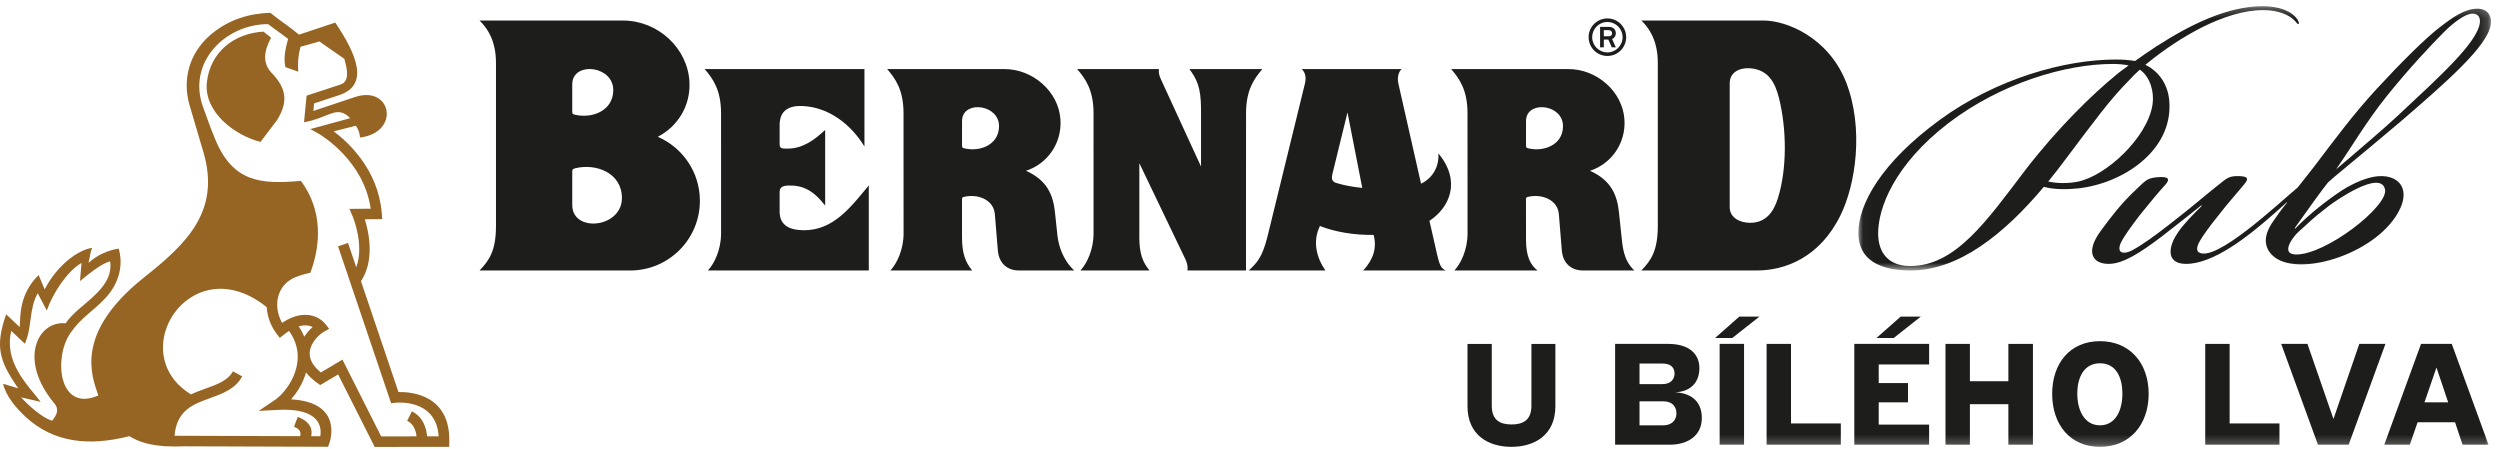
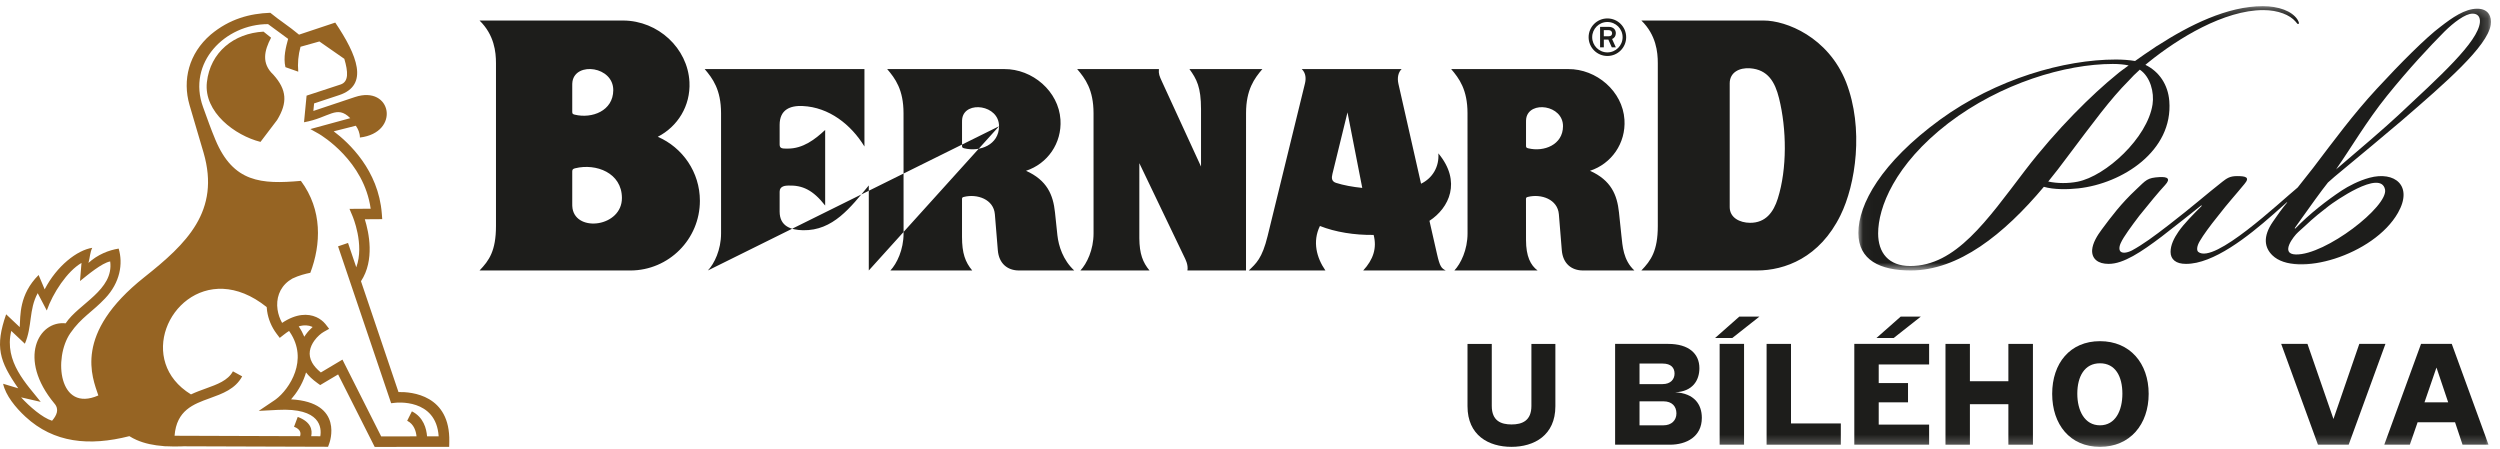
<svg xmlns="http://www.w3.org/2000/svg" xmlns:xlink="http://www.w3.org/1999/xlink" width="256px" height="46px" viewBox="0 0 256 46" version="1.1">
  <title>062F269C-90E1-40B9-B60D-BB59FB5A406C</title>
  <desc>Created with sketchtool.</desc>
  <defs>
    <polygon id="path-1" points="0.037 0.225 64.816 0.225 64.816 27.292 0.037 27.292" />
    <polygon id="path-3" points="0 45.765 255.076 45.765 255.076 0.63 0 0.63" />
  </defs>
  <g id="Design" stroke="none" stroke-width="1" fill="none" fill-rule="evenodd">
    <g id="Simi2" transform="translate(-435, -3610)">
      <g id="Restaurace" transform="translate(0, 3379)">
        <g id="Group-22-Copy" transform="translate(346, 169)">
          <g id="bernard-logo" transform="translate(89, 62)">
            <path d="M5.563,41.308 C1.776,36.746 3.94,32.802 6.723,33.109 C8.039,31.1 11.67,29.707 11.284,26.771 C10.433,26.924 8.965,28.159 8.192,28.78 L8.346,26.924 C6.876,27.776 5.408,30.02 4.79,31.796 L3.861,30.02 C2.935,31.719 3.32,33.42 2.546,35.198 L1.155,33.885 C0.38,37.054 2.778,39.372 4.171,41.152 L2.159,40.689 C3.012,41.616 4.327,42.773 5.331,43.085 C5.794,42.544 6.105,41.925 5.563,41.308 L5.563,41.308 Z M35.638,24.878 L36.483,27.371 C37.344,25.03 36.104,22.138 36.099,22.128 L35.787,21.387 L36.593,21.382 L37.957,21.371 C37.277,16.497 32.948,13.88 32.67,13.715 L31.779,13.217 L35.867,12.1 C34.463,10.696 33.75,12.051 31.131,12.52 L31.394,9.794 L34.871,8.654 C35.732,8.373 35.645,7.34 35.258,6.023 L32.705,4.246 L30.773,4.789 C30.541,5.64 30.464,6.488 30.541,7.34 L29.227,6.876 C28.995,5.871 29.273,4.834 29.505,3.98 L27.449,2.47 C23.069,2.47 19.128,6.402 20.797,10.974 C21.268,12.264 21.554,13.108 22.057,14.312 C23.887,18.691 26.76,18.882 30.812,18.521 C33.034,21.503 32.878,25.028 31.778,27.934 C31.291,28.033 30.598,28.204 29.94,28.523 C29.807,28.598 29.684,28.68 29.569,28.765 C29.079,29.134 28.752,29.596 28.57,30.098 C28.384,30.604 28.342,31.156 28.42,31.699 C28.49,32.175 28.65,32.642 28.887,33.064 C30.347,32.089 31.548,32.096 32.39,32.473 C32.583,32.558 32.754,32.663 32.905,32.779 C33.06,32.896 33.193,33.026 33.305,33.16 L33.319,33.177 L33.32,33.177 L33.705,33.672 L33.157,33.98 C32.885,34.132 32.498,34.452 32.186,34.885 C31.967,35.191 31.788,35.552 31.73,35.942 C31.675,36.313 31.73,36.72 31.969,37.144 C32.152,37.467 32.437,37.801 32.856,38.14 L34.57,37.119 L35.067,36.823 L35.326,37.339 L39.033,44.687 L42.651,44.683 C42.6,44.156 42.396,43.435 41.695,43.085 L42.178,42.122 C43.371,42.717 43.67,43.9 43.731,44.681 L44.919,44.68 C44.665,40.737 40.495,41.243 40.482,41.243 L40.053,41.291 L39.914,40.881 L34.617,25.225 L35.638,24.878 Z M36.964,28.796 L40.804,40.146 C42.144,40.115 46.111,40.436 46.007,45.23 L45.996,45.757 L45.469,45.757 L38.701,45.765 L38.369,45.765 L38.219,45.469 L34.623,38.341 L33.091,39.25 L32.788,39.431 L32.502,39.226 C32.004,38.867 31.621,38.502 31.338,38.138 C31.308,38.242 31.276,38.348 31.24,38.449 C30.913,39.405 30.373,40.249 29.807,40.893 C35.295,41.2 33.727,45.38 33.722,45.392 L33.594,45.751 L33.215,45.749 L18.771,45.7 L18.771,45.705 C18.144,45.729 17.547,45.729 16.982,45.695 L16.777,45.693 L16.777,45.683 C15.739,45.606 14.81,45.414 13.99,45.054 C13.731,44.941 13.484,44.81 13.248,44.662 C9.125,45.712 5.507,45.352 2.611,42.677 C1.59,41.735 0.573,40.481 0.319,39.297 L1.867,39.762 C-0.068,36.979 -0.531,35.508 0.629,32.184 L2.02,33.497 C2.097,32.336 1.942,30.168 3.954,28.159 L4.574,29.631 C5.81,27.234 7.898,25.612 9.446,25.377 C9.213,25.842 9.213,26.384 9.057,26.924 C9.986,26.073 11.144,25.612 12.151,25.456 C12.614,27.001 12.304,28.934 10.759,30.559 C9.446,31.951 8.308,32.507 7.201,34.117 C5.451,36.66 6.015,42.281 10.07,40.494 C9.452,38.629 7.464,34.188 14.785,28.381 C19.112,24.949 22.585,21.622 20.846,15.636 C20.237,13.539 20.215,13.537 19.405,10.743 C18.669,8.201 19.328,5.484 21.571,3.549 C23.505,1.927 25.592,1.385 27.679,1.309 C28.609,2.08 29.614,2.698 30.62,3.549 L34.33,2.313 C36.573,5.64 37.817,8.718 34.731,9.74 L32.164,10.589 L32.088,11.361 L36.339,9.94 C40.123,8.675 41.029,13.584 36.855,14.083 C36.855,13.621 36.659,13.182 36.436,12.875 L34.171,13.447 C35.719,14.609 38.755,17.427 39.097,21.867 L39.14,22.441 L38.56,22.445 L37.356,22.453 C37.772,23.784 38.391,26.638 36.964,28.796 L36.964,28.796 Z M31.161,34.481 C31.208,34.403 31.26,34.328 31.311,34.256 C31.527,33.957 31.772,33.696 32.013,33.486 C31.992,33.475 31.972,33.467 31.95,33.456 C31.604,33.302 31.149,33.255 30.589,33.421 C30.826,33.773 31.015,34.128 31.161,34.481 L31.161,34.481 Z M29.601,33.889 C29.433,33.994 29.259,34.118 29.079,34.26 L28.646,34.6 L28.313,34.158 C27.809,33.486 27.47,32.679 27.351,31.851 C27.332,31.716 27.318,31.581 27.31,31.445 C21.095,26.461 15.384,32.467 16.95,37.248 C17.337,38.432 18.171,39.54 19.556,40.387 C20.053,40.151 20.579,39.962 21.098,39.774 C22.237,39.363 23.343,38.964 23.852,38.024 L24.799,38.54 C24.094,39.838 22.798,40.305 21.462,40.788 C19.807,41.385 18.078,42.01 17.875,44.621 L30.727,44.664 C30.819,44.394 30.822,43.967 30.109,43.699 L30.489,42.691 C31.859,43.206 32.006,44.032 31.866,44.668 L32.799,44.671 C32.944,43.815 32.85,41.741 28.439,41.973 L26.494,42.075 L28.11,40.986 C28.151,40.958 28.196,40.927 28.244,40.89 L28.244,40.892 C28.944,40.368 29.79,39.354 30.218,38.103 C30.637,36.881 30.643,35.433 29.682,34.008 C29.653,33.964 29.625,33.924 29.601,33.889 L29.601,33.889 Z M27.758,3.86 C27.063,5.174 26.751,6.488 27.989,7.646 C29.382,9.193 29.46,10.51 28.377,12.288 L26.675,14.53 C24.081,13.88 20.845,11.489 21.185,8.422 C21.527,5.337 23.962,3.404 26.985,3.24 L27.758,3.86 Z" id="Fill-1" fill="#966423" />
-             <path d="M188.465,22.048 C190.021,18.895 190.883,13.157 189.038,8.409 C187.197,3.78 182.897,2.102 180.604,2.102 L168.075,2.102 C169.595,3.581 169.759,5.348 169.759,6.456 L169.759,23.14 C169.759,25.685 169.061,26.672 168.075,27.697 L179.906,27.697 C182.773,27.697 186.337,26.387 188.465,22.048 L188.465,22.048 Z M182.046,20.334 C181.61,21.719 180.805,22.831 179.191,22.816 C178.163,22.805 177.122,22.306 177.122,21.206 L177.122,8.535 C177.122,7.404 178.116,6.917 179.198,6.992 C181.04,7.122 181.763,8.407 182.172,10.053 C182.96,13.224 183.008,17.283 182.046,20.334 L182.046,20.334 Z M162.105,27.697 L167.36,27.697 C166.211,26.629 166.15,25.192 166.028,24.084 L165.782,21.742 C165.593,19.956 164.98,18.461 162.815,17.489 C165.002,16.778 166.499,14.678 166.344,12.25 C166.158,9.347 163.484,7.052 160.579,7.073 L148.6,7.073 C149.412,8.028 150.273,9.171 150.273,11.598 L150.277,23.899 C150.277,25.583 149.584,26.999 148.927,27.697 L157.448,27.696 C156.732,27.159 156.264,26.259 156.264,24.574 C156.264,23.4 156.26,21.551 156.26,20.378 C156.26,20.231 156.317,20.196 156.467,20.161 C157.817,19.829 159.5,20.404 159.628,21.937 L159.928,25.621 C160.039,26.981 160.907,27.697 162.105,27.697 L162.105,27.697 Z M160.052,12.928 C160.041,14.843 158.084,15.577 156.495,15.188 C156.327,15.148 156.265,15.105 156.265,14.943 L156.265,12.525 C156.265,12.388 156.265,12.255 156.286,12.119 C156.592,10.285 160.064,10.728 160.052,12.928 L160.052,12.928 Z M166.519,3.809 C166.519,2.75 165.66,1.887 164.598,1.887 C163.536,1.887 162.674,2.75 162.674,3.809 C162.674,4.87 163.536,5.732 164.598,5.732 C165.66,5.732 166.519,4.87 166.519,3.809 L166.519,3.809 Z M166.155,3.809 C166.155,4.668 165.457,5.366 164.598,5.366 C163.737,5.366 163.04,4.668 163.04,3.809 C163.04,2.95 163.737,2.252 164.598,2.252 C165.457,2.252 166.155,2.95 166.155,3.809 L166.155,3.809 Z M165.461,4.849 L165.078,3.993 C165.308,3.905 165.461,3.685 165.461,3.401 C165.461,3.064 165.235,2.75 164.733,2.75 L163.848,2.75 L163.848,4.849 L164.232,4.849 L164.232,4.058 L164.697,4.058 L165.048,4.849 L165.461,4.849 Z M164.74,3.713 L164.229,3.713 L164.229,3.086 L164.733,3.086 C164.949,3.086 165.079,3.234 165.079,3.401 C165.079,3.601 164.956,3.713 164.74,3.713 L164.74,3.713 Z M147.288,15.704 C147.39,17.064 146.697,18.242 145.516,18.812 L143.201,8.593 C143.051,7.933 143.194,7.394 143.529,7.071 L133.298,7.071 C133.736,7.489 133.746,8.066 133.626,8.553 L129.805,24.165 C129.24,26.476 128.625,26.975 127.876,27.697 L135.722,27.697 C134.823,26.399 134.376,24.743 135.161,23.14 C136.724,23.763 138.709,24.084 140.66,24.056 C141.011,25.387 140.63,26.576 139.592,27.697 L148.043,27.697 C147.605,27.469 147.446,27.322 147.144,25.993 L146.376,22.611 C148.387,21.303 149.696,18.598 147.288,15.704 L147.288,15.704 Z M139.495,19.242 C138.518,19.142 137.585,18.974 136.804,18.724 C136.335,18.57 136.344,18.204 136.439,17.815 L137.983,11.509 L139.495,19.242 Z M127.595,11.594 C127.596,9.171 128.454,8.026 129.269,7.071 L128.779,7.071 L127.243,7.071 L121.795,7.071 C122.536,8.092 122.985,8.919 122.985,11.181 L122.985,17.055 L119.001,8.387 C118.713,7.765 118.63,7.566 118.672,7.071 L110.823,7.071 L110.824,7.075 L110.302,7.075 C111.117,8.029 111.978,9.173 111.978,11.598 L111.98,23.9 C111.98,25.584 111.289,27.002 110.632,27.698 L112.33,27.698 L112.33,27.697 L115.023,27.697 L115.022,27.698 L117.711,27.698 C117.018,26.866 116.686,25.994 116.667,24.409 L116.668,16.709 L121.268,26.302 C121.362,26.5 121.701,27.109 121.592,27.697 L127.591,27.697 L127.591,27.162 C127.588,27.072 127.59,26.978 127.591,26.888 L127.591,19.901 L127.592,19.901 L127.595,11.594 Z M105.063,17.489 C107.249,16.778 108.747,14.678 108.591,12.25 C108.405,9.347 105.73,7.052 102.828,7.073 L90.846,7.073 C91.663,8.028 92.521,9.171 92.521,11.598 L92.526,23.899 C92.526,25.583 91.832,26.999 91.176,27.697 L99.555,27.696 C98.841,26.839 98.51,25.936 98.51,24.251 C98.51,23.078 98.51,21.551 98.51,20.378 C98.51,20.231 98.566,20.196 98.716,20.161 C100.065,19.829 101.75,20.404 101.874,21.937 L102.177,25.621 C102.287,26.981 103.157,27.697 104.351,27.697 L110.001,27.697 C108.851,26.629 108.4,25.192 108.277,24.084 L108.03,21.742 C107.842,19.956 107.228,18.461 105.063,17.489 L105.063,17.489 Z M102.301,12.928 C102.291,14.843 100.332,15.577 98.743,15.188 C98.575,15.148 98.512,15.105 98.512,14.943 L98.512,12.525 C98.512,12.388 98.512,12.255 98.535,12.119 C98.84,10.285 102.311,10.728 102.301,12.928 L102.301,12.928 Z M72.488,27.697 L88.964,27.697 L88.964,18.989 C87.091,21.247 85.304,23.631 82.237,23.576 C81.014,23.553 79.835,23.19 79.835,21.666 L79.835,19.626 C79.835,19.027 80.461,19.007 80.752,19 C82.158,18.963 83.236,19.435 84.497,21.047 L84.497,13.304 C83.446,14.291 82.222,15.213 80.689,15.216 C80.145,15.216 79.835,15.241 79.835,14.796 L79.835,12.785 C79.835,11.218 80.923,10.797 82.193,10.857 C84.882,10.978 87.144,12.745 88.519,15.002 L88.519,7.074 L72.161,7.074 C72.973,8.028 73.835,9.171 73.836,11.598 L73.837,23.899 C73.837,25.583 73.146,26.999 72.488,27.697 L72.488,27.697 Z M67.355,14.007 C69.393,12.959 70.718,10.845 70.601,8.407 C70.429,4.937 67.396,2.121 63.82,2.102 L63.783,2.102 L49.104,2.102 C50.625,3.581 50.788,5.349 50.788,6.456 L50.788,23.14 C50.788,25.685 50.09,26.672 49.104,27.698 L64.534,27.698 L64.555,27.698 C68.484,27.687 71.669,24.496 71.669,20.563 C71.669,17.626 69.892,15.102 67.355,14.007 L67.355,14.007 Z M62.799,9.236 C62.787,11.359 60.616,12.171 58.852,11.741 C58.667,11.696 58.598,11.649 58.598,11.47 L58.598,8.788 C58.598,8.635 58.597,8.487 58.622,8.337 C58.961,6.303 62.81,6.796 62.799,9.236 L62.799,9.236 Z M63.685,20.265 C63.701,23.221 59.037,23.819 58.627,21.353 C58.597,21.172 58.598,20.992 58.598,20.808 L58.598,17.559 C58.598,17.339 58.683,17.284 58.907,17.229 C61.042,16.706 63.673,17.695 63.685,20.265 L63.685,20.265 Z" id="Fill-3" fill="#1D1D1B" />
+             <path d="M188.465,22.048 C190.021,18.895 190.883,13.157 189.038,8.409 C187.197,3.78 182.897,2.102 180.604,2.102 L168.075,2.102 C169.595,3.581 169.759,5.348 169.759,6.456 L169.759,23.14 C169.759,25.685 169.061,26.672 168.075,27.697 L179.906,27.697 C182.773,27.697 186.337,26.387 188.465,22.048 L188.465,22.048 Z M182.046,20.334 C181.61,21.719 180.805,22.831 179.191,22.816 C178.163,22.805 177.122,22.306 177.122,21.206 L177.122,8.535 C177.122,7.404 178.116,6.917 179.198,6.992 C181.04,7.122 181.763,8.407 182.172,10.053 C182.96,13.224 183.008,17.283 182.046,20.334 L182.046,20.334 Z M162.105,27.697 L167.36,27.697 C166.211,26.629 166.15,25.192 166.028,24.084 L165.782,21.742 C165.593,19.956 164.98,18.461 162.815,17.489 C165.002,16.778 166.499,14.678 166.344,12.25 C166.158,9.347 163.484,7.052 160.579,7.073 L148.6,7.073 C149.412,8.028 150.273,9.171 150.273,11.598 L150.277,23.899 C150.277,25.583 149.584,26.999 148.927,27.697 L157.448,27.696 C156.732,27.159 156.264,26.259 156.264,24.574 C156.264,23.4 156.26,21.551 156.26,20.378 C156.26,20.231 156.317,20.196 156.467,20.161 C157.817,19.829 159.5,20.404 159.628,21.937 L159.928,25.621 C160.039,26.981 160.907,27.697 162.105,27.697 L162.105,27.697 Z M160.052,12.928 C160.041,14.843 158.084,15.577 156.495,15.188 C156.327,15.148 156.265,15.105 156.265,14.943 L156.265,12.525 C156.265,12.388 156.265,12.255 156.286,12.119 C156.592,10.285 160.064,10.728 160.052,12.928 L160.052,12.928 Z M166.519,3.809 C166.519,2.75 165.66,1.887 164.598,1.887 C163.536,1.887 162.674,2.75 162.674,3.809 C162.674,4.87 163.536,5.732 164.598,5.732 C165.66,5.732 166.519,4.87 166.519,3.809 L166.519,3.809 Z M166.155,3.809 C166.155,4.668 165.457,5.366 164.598,5.366 C163.737,5.366 163.04,4.668 163.04,3.809 C163.04,2.95 163.737,2.252 164.598,2.252 C165.457,2.252 166.155,2.95 166.155,3.809 L166.155,3.809 Z M165.461,4.849 L165.078,3.993 C165.308,3.905 165.461,3.685 165.461,3.401 C165.461,3.064 165.235,2.75 164.733,2.75 L163.848,2.75 L163.848,4.849 L164.232,4.849 L164.232,4.058 L164.697,4.058 L165.048,4.849 L165.461,4.849 Z M164.74,3.713 L164.229,3.713 L164.229,3.086 L164.733,3.086 C164.949,3.086 165.079,3.234 165.079,3.401 C165.079,3.601 164.956,3.713 164.74,3.713 L164.74,3.713 Z M147.288,15.704 C147.39,17.064 146.697,18.242 145.516,18.812 L143.201,8.593 C143.051,7.933 143.194,7.394 143.529,7.071 L133.298,7.071 C133.736,7.489 133.746,8.066 133.626,8.553 L129.805,24.165 C129.24,26.476 128.625,26.975 127.876,27.697 L135.722,27.697 C134.823,26.399 134.376,24.743 135.161,23.14 C136.724,23.763 138.709,24.084 140.66,24.056 C141.011,25.387 140.63,26.576 139.592,27.697 L148.043,27.697 C147.605,27.469 147.446,27.322 147.144,25.993 L146.376,22.611 C148.387,21.303 149.696,18.598 147.288,15.704 L147.288,15.704 Z M139.495,19.242 C138.518,19.142 137.585,18.974 136.804,18.724 C136.335,18.57 136.344,18.204 136.439,17.815 L137.983,11.509 L139.495,19.242 Z M127.595,11.594 C127.596,9.171 128.454,8.026 129.269,7.071 L128.779,7.071 L127.243,7.071 L121.795,7.071 C122.536,8.092 122.985,8.919 122.985,11.181 L122.985,17.055 L119.001,8.387 C118.713,7.765 118.63,7.566 118.672,7.071 L110.823,7.071 L110.824,7.075 L110.302,7.075 C111.117,8.029 111.978,9.173 111.978,11.598 L111.98,23.9 C111.98,25.584 111.289,27.002 110.632,27.698 L112.33,27.698 L112.33,27.697 L115.023,27.697 L115.022,27.698 L117.711,27.698 C117.018,26.866 116.686,25.994 116.667,24.409 L116.668,16.709 L121.268,26.302 C121.362,26.5 121.701,27.109 121.592,27.697 L127.591,27.697 L127.591,27.162 C127.588,27.072 127.59,26.978 127.591,26.888 L127.591,19.901 L127.592,19.901 L127.595,11.594 Z M105.063,17.489 C107.249,16.778 108.747,14.678 108.591,12.25 C108.405,9.347 105.73,7.052 102.828,7.073 L90.846,7.073 C91.663,8.028 92.521,9.171 92.521,11.598 L92.526,23.899 C92.526,25.583 91.832,26.999 91.176,27.697 L99.555,27.696 C98.841,26.839 98.51,25.936 98.51,24.251 C98.51,23.078 98.51,21.551 98.51,20.378 C98.51,20.231 98.566,20.196 98.716,20.161 C100.065,19.829 101.75,20.404 101.874,21.937 L102.177,25.621 C102.287,26.981 103.157,27.697 104.351,27.697 L110.001,27.697 C108.851,26.629 108.4,25.192 108.277,24.084 L108.03,21.742 C107.842,19.956 107.228,18.461 105.063,17.489 L105.063,17.489 Z M102.301,12.928 C102.291,14.843 100.332,15.577 98.743,15.188 C98.575,15.148 98.512,15.105 98.512,14.943 L98.512,12.525 C98.512,12.388 98.512,12.255 98.535,12.119 C98.84,10.285 102.311,10.728 102.301,12.928 L102.301,12.928 Z L88.964,27.697 L88.964,18.989 C87.091,21.247 85.304,23.631 82.237,23.576 C81.014,23.553 79.835,23.19 79.835,21.666 L79.835,19.626 C79.835,19.027 80.461,19.007 80.752,19 C82.158,18.963 83.236,19.435 84.497,21.047 L84.497,13.304 C83.446,14.291 82.222,15.213 80.689,15.216 C80.145,15.216 79.835,15.241 79.835,14.796 L79.835,12.785 C79.835,11.218 80.923,10.797 82.193,10.857 C84.882,10.978 87.144,12.745 88.519,15.002 L88.519,7.074 L72.161,7.074 C72.973,8.028 73.835,9.171 73.836,11.598 L73.837,23.899 C73.837,25.583 73.146,26.999 72.488,27.697 L72.488,27.697 Z M67.355,14.007 C69.393,12.959 70.718,10.845 70.601,8.407 C70.429,4.937 67.396,2.121 63.82,2.102 L63.783,2.102 L49.104,2.102 C50.625,3.581 50.788,5.349 50.788,6.456 L50.788,23.14 C50.788,25.685 50.09,26.672 49.104,27.698 L64.534,27.698 L64.555,27.698 C68.484,27.687 71.669,24.496 71.669,20.563 C71.669,17.626 69.892,15.102 67.355,14.007 L67.355,14.007 Z M62.799,9.236 C62.787,11.359 60.616,12.171 58.852,11.741 C58.667,11.696 58.598,11.649 58.598,11.47 L58.598,8.788 C58.598,8.635 58.597,8.487 58.622,8.337 C58.961,6.303 62.81,6.796 62.799,9.236 L62.799,9.236 Z M63.685,20.265 C63.701,23.221 59.037,23.819 58.627,21.353 C58.597,21.172 58.598,20.992 58.598,20.808 L58.598,17.559 C58.598,17.339 58.683,17.284 58.907,17.229 C61.042,16.706 63.673,17.695 63.685,20.265 L63.685,20.265 Z" id="Fill-3" fill="#1D1D1B" />
            <g id="Group-7" transform="translate(190.26, 0.405)">
              <mask id="mask-2" fill="white">
                <use xlink:href="#path-1" />
              </mask>
              <g id="Clip-6" />
              <path d="M63.415,0.486 C62.128,0.486 60.842,1.407 59.647,2.331 C58.177,3.424 55.516,6.093 53.11,8.701 C50.699,11.312 48.732,13.989 46.596,16.8 C46.051,17.482 45.528,18.146 45.021,18.796 C43.146,20.343 36.483,26.666 34.849,25.395 C34.649,25.238 34.697,24.786 35.002,24.277 C35.357,23.668 36.016,22.756 36.88,21.687 C37.894,20.37 38.656,19.557 39.569,18.439 C40.18,17.728 39.672,17.627 38.809,17.627 C38.048,17.627 37.743,17.879 37.337,18.185 C35.712,19.456 34.29,20.725 31.854,22.604 C30.279,23.823 29.163,24.635 28.046,25.243 C27.536,25.496 27.08,25.549 26.877,25.344 C26.725,25.193 26.725,24.835 26.93,24.431 C27.181,23.873 27.993,22.756 28.806,21.687 C29.824,20.419 30.786,19.253 31.447,18.541 C32.055,17.879 31.675,17.688 30.888,17.728 C29.603,17.799 29.514,18.024 28.493,18.987 C26.919,20.461 25.968,21.741 24.948,23.11 C24.493,23.723 24.025,24.481 23.975,25.193 C23.923,26.107 24.593,26.621 25.658,26.621 C27.181,26.621 29.01,25.395 31.091,23.823 C32.412,22.806 34.138,21.435 35.154,20.623 L35.204,20.674 C34.341,21.536 33.376,22.502 32.817,23.314 C32.361,23.974 32.006,24.684 32.006,25.395 C32.006,26.157 32.564,26.621 33.58,26.621 C36.393,26.621 39.913,23.842 42.494,21.567 C42.901,21.201 43.388,20.761 43.903,20.317 L43.956,20.317 C43.397,20.978 42.938,21.638 42.484,22.299 C41.418,23.845 41.636,24.959 42.429,25.736 C44.823,28.088 52.818,25.745 55.292,21.387 C56.871,18.606 54.954,17.095 52.367,17.799 C51.286,18.092 50.203,18.662 49.54,19.099 C48.012,20.111 46.238,21.487 44.767,23.008 L44.716,22.96 C44.716,22.96 44.869,22.742 45.111,22.401 C45.196,22.29 45.267,22.198 45.308,22.129 C45.315,22.117 45.323,22.105 45.328,22.096 C46.135,20.958 47.524,19.021 48.12,18.286 C48.336,18.09 48.564,17.893 48.795,17.692 C51.081,15.807 54.671,12.809 55.7,11.924 C60.182,8.058 64.436,4.359 64.791,2.146 C64.923,1.315 64.568,0.486 63.415,0.486 M45.067,23.37 C46.489,22.113 46.216,22.227 48.22,20.674 C48.695,20.306 53.521,16.88 53.967,18.995 C54.326,20.717 47.857,25.728 44.827,25.653 C43.173,25.612 44.615,23.771 45.067,23.37 M63.683,1.868 C63.505,3.897 59.548,7.441 55.3,11.417 C53.996,12.639 51.26,14.981 49.148,16.776 L49.141,16.776 C49.104,16.81 49.067,16.842 49.031,16.875 L48.944,16.95 C48.986,16.893 49.031,16.834 49.073,16.776 L49.061,16.776 C50.368,14.921 52.097,11.974 54.146,9.434 C56.453,6.574 58.537,4.359 60.045,2.837 C60.977,1.916 62.175,0.992 62.928,0.992 C63.415,0.992 63.726,1.269 63.683,1.868 M45.098,2.047 C45.198,1.995 45.148,1.844 44.995,1.591 C44.44,0.729 43.072,0.225 41.454,0.225 C37.812,0.225 33.923,2.178 30.692,4.259 C30.59,4.312 30.479,4.383 30.359,4.474 C29.659,4.934 28.992,5.395 28.37,5.841 C27.762,5.74 27.105,5.69 26.396,5.69 C21.135,5.69 14.152,7.661 8.385,11.86 C2.362,16.265 0.037,20.513 0.037,23.447 C0.037,26.229 2.262,27.292 5.399,27.292 C10.286,27.292 14.929,23.611 19.031,18.725 C20.053,19.027 21.518,18.998 22.553,18.885 C27.079,18.389 32.278,15.045 31.876,9.941 C31.745,8.272 30.851,6.927 29.427,6.234 C29.539,6.14 29.645,6.053 29.749,5.97 C32.788,3.514 37.487,0.629 41.505,0.629 C43.023,0.629 44.237,1.135 44.793,1.792 C44.945,1.945 44.995,2.096 45.098,2.047 M27.713,6.296 C27.306,6.599 26.851,6.903 26.446,7.257 C24.069,9.181 20.375,12.772 17.086,17.073 C13.19,22.183 10.005,26.835 5.349,26.835 C3.124,26.835 2.061,25.472 2.061,23.498 C2.061,20.867 3.729,16.464 9.244,12.215 C14.607,8.119 21.236,6.144 26.092,6.144 C26.7,6.144 27.256,6.195 27.713,6.296 M30.161,10.288 C29.645,13.702 25.392,17.624 22.485,18.201 C21.553,18.386 20.419,18.391 19.48,18.184 C20.148,17.366 20.801,16.52 21.437,15.657 C24.069,12.165 25.84,9.736 27.713,7.864 C28.035,7.497 28.441,7.1 28.857,6.728 C29.942,7.462 30.347,9.056 30.161,10.288" id="Fill-5" fill="#1D1D1B" mask="url(#mask-2)" />
            </g>
            <path d="M154.773,45.757 C152.434,45.757 150.273,44.581 150.273,41.597 L150.273,35.216 L152.758,35.216 L152.758,41.567 C152.758,43.096 153.699,43.464 154.787,43.464 C155.875,43.464 156.816,43.081 156.816,41.567 L156.816,35.216 L159.271,35.216 L159.271,41.597 C159.271,44.581 157.096,45.757 154.773,45.757" id="Fill-8" fill="#1D1D1B" />
            <path d="M171.666,42.332 C171.666,41.61 171.21,41.096 170.342,41.096 L167.887,41.096 L167.887,43.552 L170.342,43.552 C171.166,43.552 171.666,43.037 171.666,42.332 M171.474,38.258 C171.474,37.67 171.122,37.229 170.255,37.229 L167.887,37.229 L167.887,39.332 L170.255,39.332 C171.077,39.332 171.474,38.832 171.474,38.258 M174.268,42.787 C174.268,44.714 172.695,45.537 171.004,45.537 L165.387,45.537 L165.387,35.215 L170.828,35.215 C172.93,35.215 174.018,36.215 174.018,37.7 C174.018,38.935 173.342,40.096 171.534,40.17 C173.504,40.273 174.268,41.419 174.268,42.787" id="Fill-10" fill="#1D1D1B" />
            <mask id="mask-4" fill="white">
              <use xlink:href="#path-3" />
            </mask>
            <g id="Clip-13" />
            <path d="M176.091,45.537 L178.591,45.537 L178.591,35.215 L176.091,35.215 L176.091,45.537 Z M175.621,34.613 L178.105,32.421 L180.164,32.421 L177.385,34.613 L175.621,34.613 Z" id="Fill-12" fill="#1D1D1B" mask="url(#mask-4)" />
            <polygon id="Fill-14" fill="#1D1D1B" mask="url(#mask-4)" points="180.899 35.215 183.398 35.215 183.398 43.361 188.5 43.361 188.5 45.537 180.899 45.537" />
            <path d="M192.146,34.613 L194.63,32.421 L196.69,32.421 L193.911,34.613 L192.146,34.613 Z M197.542,37.318 L192.381,37.318 L192.381,39.229 L195.381,39.229 L195.381,41.199 L192.381,41.199 L192.381,43.478 L197.542,43.478 L197.542,45.537 L189.881,45.537 L189.881,35.215 L197.542,35.215 L197.542,37.318 Z" id="Fill-15" fill="#1D1D1B" mask="url(#mask-4)" />
            <polygon id="Fill-16" fill="#1D1D1B" mask="url(#mask-4)" points="201.718 45.537 199.218 45.537 199.218 35.215 201.718 35.215 201.718 39.038 205.658 39.038 205.658 35.215 208.172 35.215 208.172 45.537 205.658 45.537 205.658 41.39 201.718 41.39" />
            <path d="M212.716,40.317 C212.716,42.053 213.466,43.552 215.039,43.552 C216.612,43.552 217.333,42.053 217.333,40.317 C217.333,38.538 216.612,37.201 215.039,37.201 C213.466,37.201 212.716,38.538 212.716,40.317 M220.023,40.331 C220.023,43.464 218.111,45.758 215.039,45.758 C211.966,45.758 210.143,43.464 210.143,40.331 C210.143,37.201 211.966,34.936 215.039,34.936 C218.111,34.936 220.023,37.201 220.023,40.331" id="Fill-17" fill="#1D1D1B" mask="url(#mask-4)" />
-             <polygon id="Fill-18" fill="#1D1D1B" mask="url(#mask-4)" points="225.816 35.215 228.315 35.215 228.315 43.361 233.417 43.361 233.417 45.537 225.816 45.537" />
            <polygon id="Fill-19" fill="#1D1D1B" mask="url(#mask-4)" points="238.946 42.905 241.593 35.215 244.269 35.215 240.505 45.537 237.358 45.537 233.594 35.215 236.284 35.215" />
            <path d="M248.267,41.199 L250.694,41.199 L249.502,37.655 L249.487,37.655 L248.267,41.199 Z M247.562,43.243 L246.767,45.537 L244.15,45.537 L247.914,35.215 L251.061,35.215 L254.825,45.537 L252.164,45.537 L251.399,43.243 L247.562,43.243 Z" id="Fill-20" fill="#1D1D1B" mask="url(#mask-4)" />
          </g>
        </g>
      </g>
    </g>
  </g>
</svg>